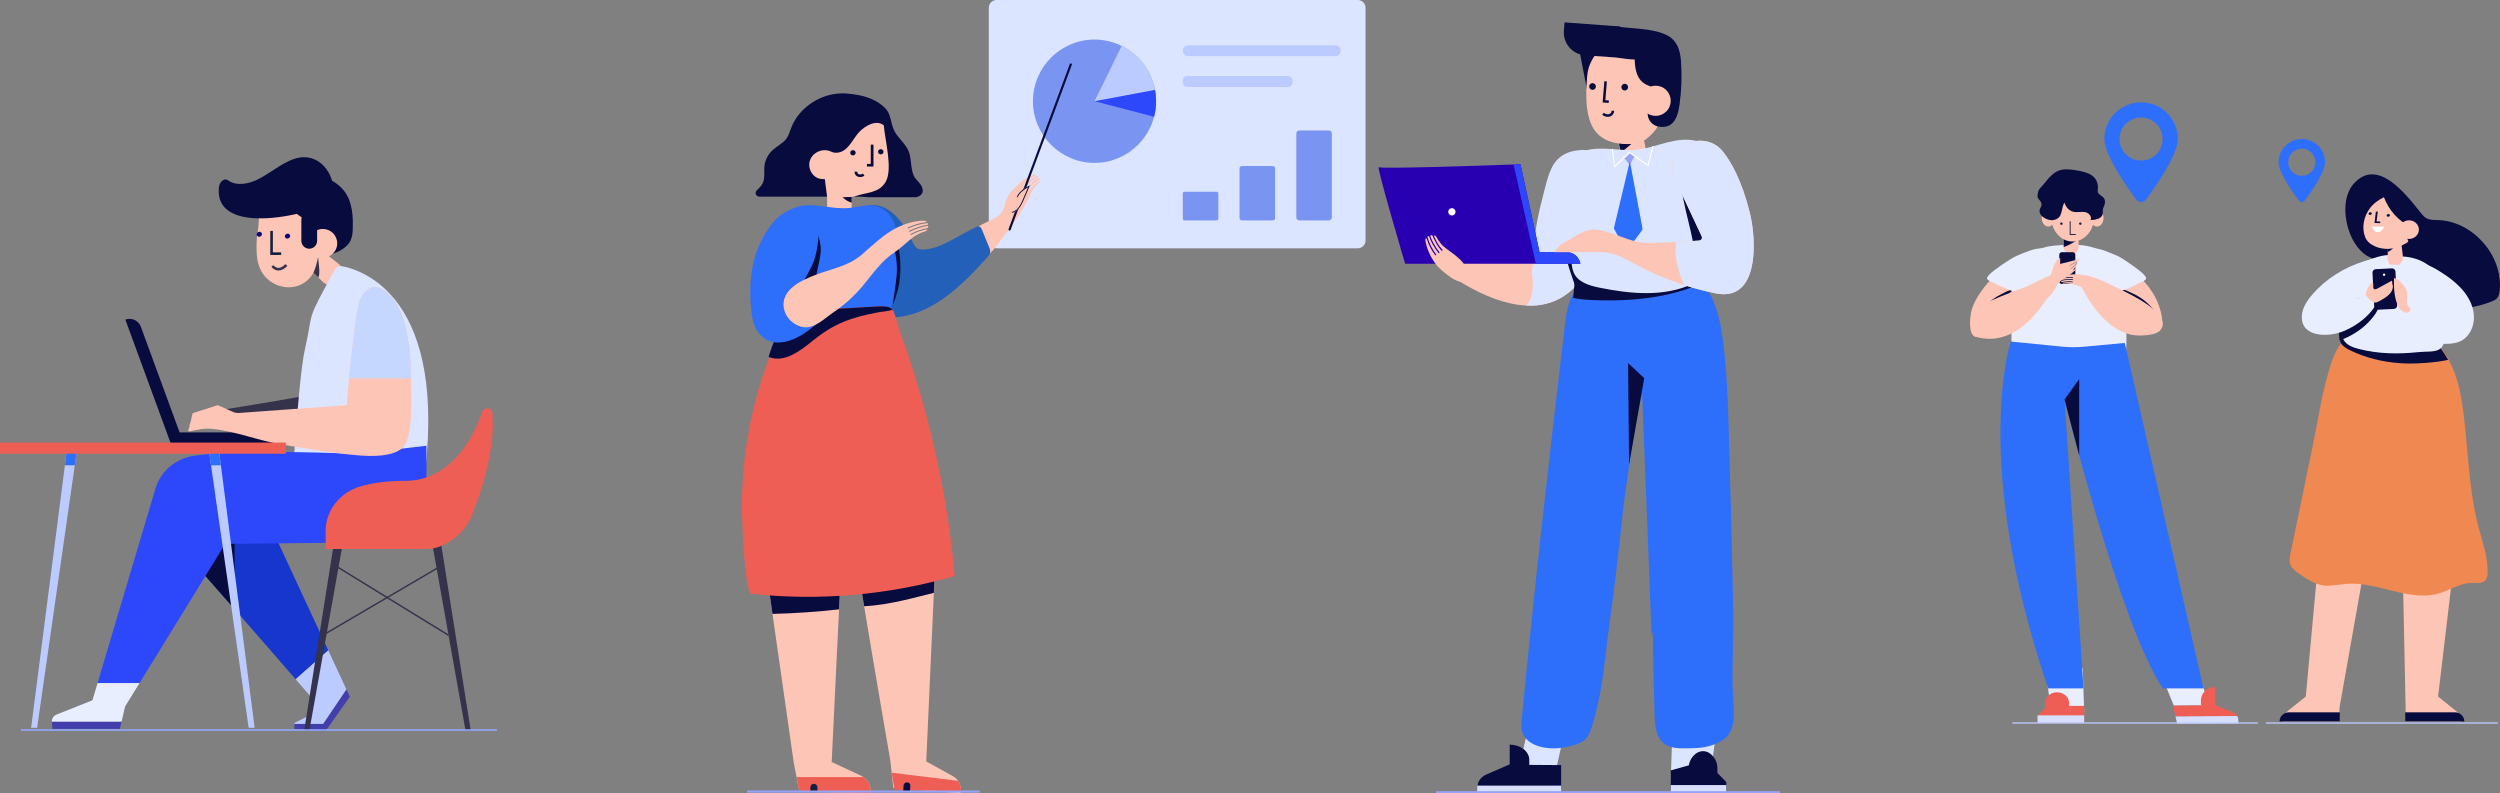
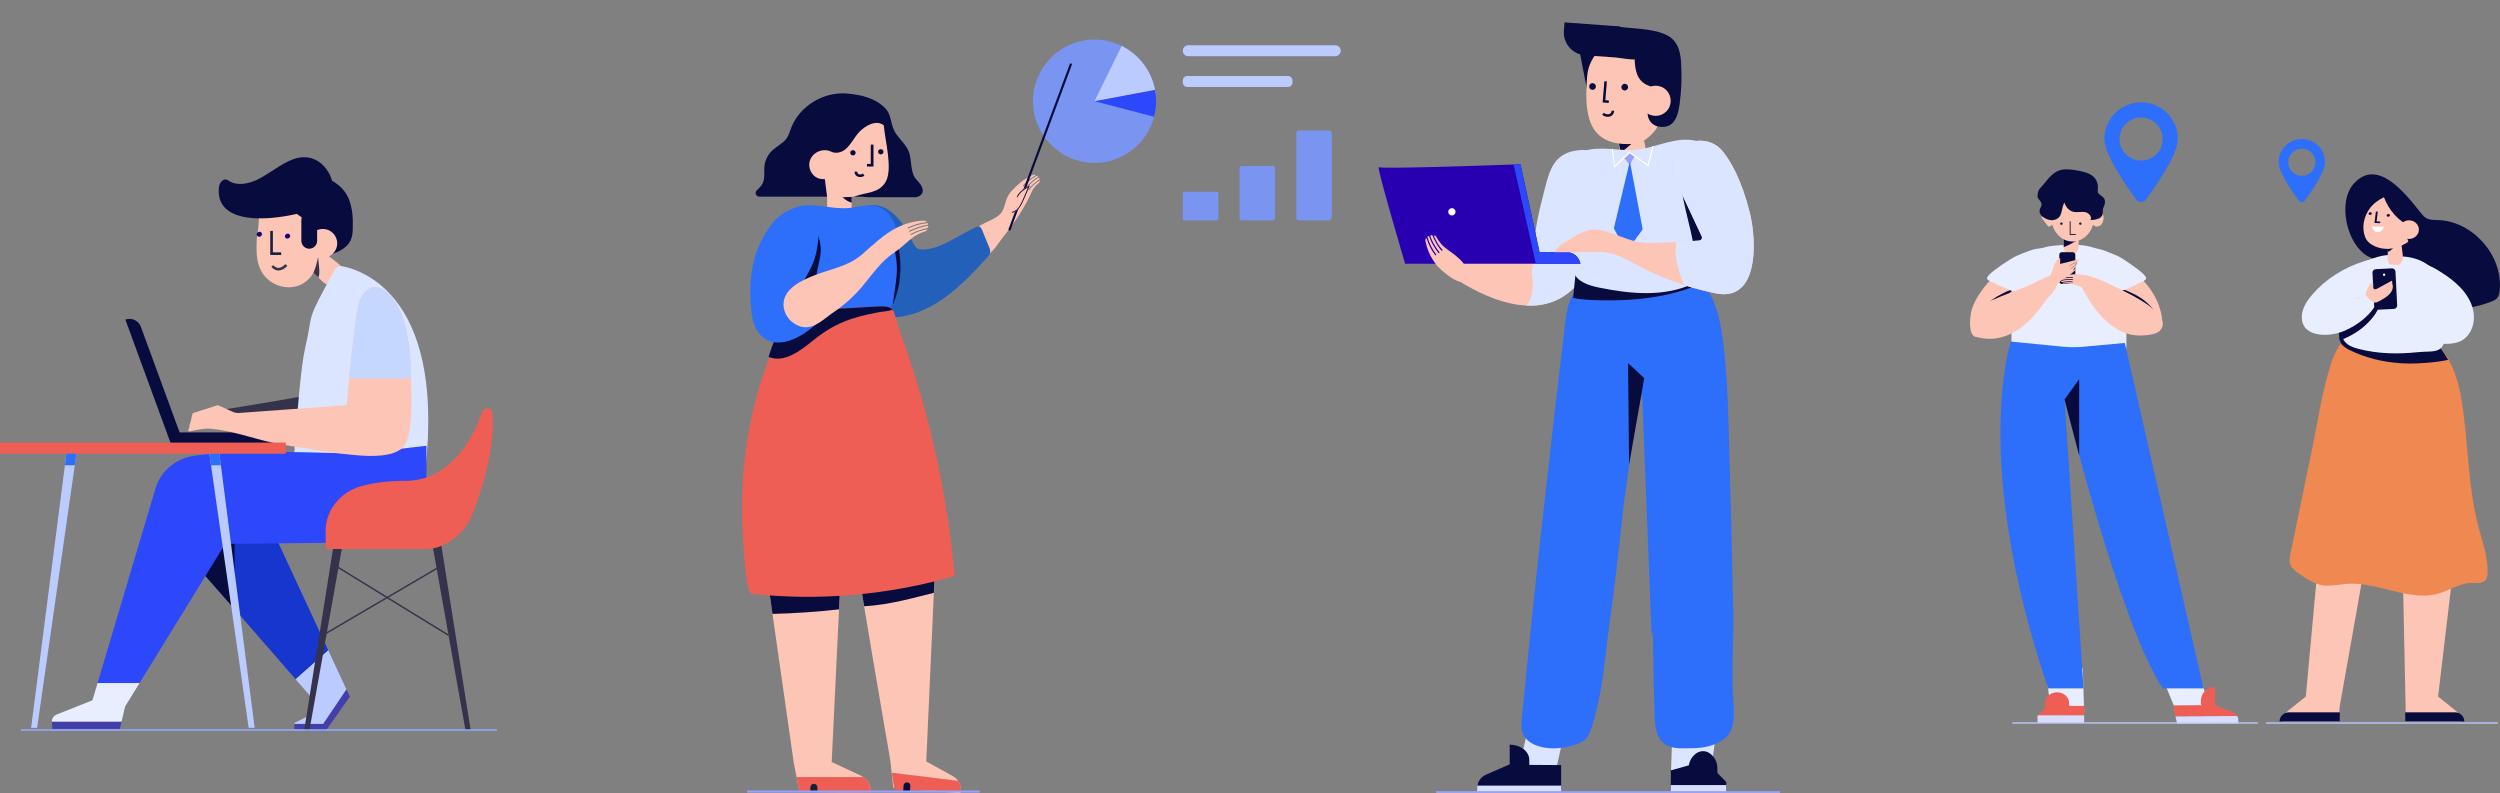
<svg xmlns="http://www.w3.org/2000/svg" width="684" height="217" viewBox="0 0 684 217" fill="none">
  <rect x="0" y="0" width="684" height="217" fill="#808080" stroke="none" />
  <path d="M558.367 76.173C558.353 76.287 558.333 76.408 558.313 76.522C558.003 78.236 557.109 79.808 556.215 81.327C555.677 82.241 555.112 83.168 554.52 84.069C551.884 88.08 549.167 88.53 544.749 90.513C543.539 91.057 541.515 92.596 540.298 92.065C538.583 91.319 538.98 87.18 539.215 85.836C539.672 83.202 541.246 80.722 542.9 78.565C543.539 77.732 544.245 76.946 545.005 76.213C547.338 73.956 550.149 72.188 553.142 70.838C553.458 70.77 553.78 70.703 554.09 70.623C554.897 70.596 555.717 70.79 556.396 71.227C558.01 72.242 558.622 74.325 558.367 76.173Z" fill="#FDC5B6" />
  <path d="M539.753 89.007C540.042 88.242 541.448 87.334 542.039 86.803C542.846 86.085 543.68 85.399 544.521 84.72C546.236 83.329 547.977 81.986 549.618 80.507C549.995 80.165 550.983 79.217 549.914 79.439C549.174 79.593 548.287 80.131 547.594 80.467C545.946 81.26 544.44 82.362 543.156 83.692C541.69 85.198 540.513 87.019 539.753 89.007Z" fill="#080B3D" />
  <path d="M551.723 70.011C554.332 68.976 556.403 67.841 559.355 67.915C559.631 67.921 559.913 67.941 560.148 68.056C561.971 68.929 559.207 72.927 558.44 74.036C557.082 75.998 555.388 77.779 553.895 79.674C553.706 79.916 553.485 80.171 553.162 80.245C552.906 80.306 552.651 80.232 552.409 80.158C549.947 79.419 547.56 78.511 545.361 77.335C544.891 77.08 544.205 76.926 543.855 76.543C543.357 76.005 543.862 75.629 544.285 75.131C545.207 74.05 550.344 70.562 551.723 70.011Z" fill="#E9EEFF" />
  <path d="M572.871 76.173C573.402 80.164 576.106 84.116 579.253 86.783C581.297 88.51 589.373 93.234 591.417 89.619C591.491 89.491 591.545 89.37 591.592 89.243C591.626 88.739 591.626 88.235 591.585 87.731C591.532 87.012 591.417 86.293 591.256 85.587C590.671 83.04 589.494 80.655 587.914 78.565C587.289 77.732 586.603 76.946 585.87 76.213C583.603 73.956 580.867 72.188 577.955 70.838C577.646 70.77 577.336 70.703 577.027 70.623C576.24 70.596 575.447 70.79 574.781 71.227C573.221 72.242 572.622 74.325 572.871 76.173Z" fill="#FDC5B6" />
  <path d="M590.974 87.764C590.691 87.093 589.326 86.286 588.748 85.816C587.961 85.184 587.154 84.573 586.34 83.975C584.673 82.752 582.978 81.555 581.384 80.252C581.015 79.95 580.053 79.109 581.102 79.304C581.822 79.439 582.689 79.916 583.355 80.212C584.955 80.91 586.421 81.885 587.672 83.061C589.091 84.398 590.234 86.004 590.974 87.764Z" fill="#080B3D" />
  <path d="M556.121 91.823C556.638 91.924 557.156 91.991 557.66 92.038C560.612 92.327 563.585 92.502 566.517 92.287C567.102 92.246 567.68 92.193 568.258 92.112C569.516 91.951 571.439 91.642 573.207 91.091C572.871 88.732 571.278 86.636 569.213 85.426C567.081 84.183 564.506 83.827 562.058 84.136C560.935 84.277 559.785 84.573 558.911 85.292C557.56 86.407 556.786 89.868 556.121 91.823Z" fill="#080B3D" />
  <path d="M579.892 75.73C579.629 74.312 579.199 72.948 578.379 71.711C576.879 69.447 574.317 68.049 571.674 67.438C569.032 66.826 566.274 66.913 563.565 67.088C561.588 67.216 559.55 67.397 557.788 68.304C553.78 70.367 552.072 77.51 551.313 81.569C550.418 86.374 550.196 91.333 550.405 96.211C550.425 96.614 550.452 97.038 550.694 97.36C551.003 97.777 551.575 97.884 552.086 97.965C561.09 99.322 570.296 99.342 579.307 98.012C579.932 97.918 580.598 97.804 581.055 97.367C581.606 96.836 581.7 96.003 581.741 95.237C581.976 90.896 581.539 86.515 580.712 82.254C580.308 80.138 580.288 77.88 579.892 75.73Z" fill="#E9EEFF" />
  <path d="M568.709 61.853V67.599C568.709 68.728 567.794 69.642 566.665 69.642C565.542 69.642 564.634 68.741 564.62 67.619V61.853H568.709Z" fill="#FDC5B6" />
  <path d="M568.709 61.853V65.435C567.471 66.302 566.093 67.041 564.627 67.619V61.853H568.709Z" fill="#080B3D" />
  <path d="M567.115 77.692H564.109C563.726 77.692 563.417 77.383 563.417 76.999V69.695C563.417 69.312 563.726 69.003 564.109 69.003H567.115C567.498 69.003 567.808 69.312 567.808 69.695V76.999C567.808 77.383 567.492 77.692 567.115 77.692Z" fill="#080B3D" />
  <path d="M579.333 70.011C576.798 68.976 574.788 67.841 571.91 67.915C571.641 67.921 571.365 67.941 571.136 68.056C569.361 68.929 572.051 72.927 572.797 74.036C574.122 75.998 575.763 77.779 577.215 79.674C577.397 79.916 577.612 80.171 577.928 80.245C578.177 80.306 578.426 80.232 578.661 80.158C581.055 79.419 583.382 78.511 585.513 77.335C585.971 77.08 586.636 76.926 586.979 76.543C587.457 76.005 586.972 75.629 586.562 75.131C585.668 74.05 580.672 70.562 579.333 70.011Z" fill="#E9EEFF" />
  <path d="M580.201 79.069C580.248 79.083 580.296 79.103 580.343 79.124C580.323 79.124 580.309 79.117 580.296 79.11C580.262 79.096 580.235 79.09 580.201 79.069Z" fill="#FDC5B6" />
  <path d="M563.807 76.462C563.807 76.496 563.813 76.529 563.813 76.563C563.82 76.617 563.874 76.657 563.928 76.644C564.849 76.408 565.898 76.328 567.102 76.408C567.155 76.415 567.202 76.462 567.196 76.516C567.196 76.576 567.142 76.617 567.088 76.61C565.911 76.529 564.883 76.61 563.981 76.838C563.928 76.852 563.901 76.912 563.921 76.966C563.948 77.026 563.975 77.087 564.002 77.141C564.022 77.174 564.062 77.195 564.096 77.188C565.017 77.006 566.133 76.879 567.061 77.047C567.115 77.06 567.155 77.114 567.142 77.168C567.135 77.221 567.081 77.262 567.028 77.255C566.201 77.107 565.219 77.201 564.365 77.349C564.277 77.362 564.257 77.477 564.331 77.524C564.6 77.678 565.024 77.544 565.32 77.557C566.812 77.604 568.178 77.994 569.502 78.545C569.926 79.318 570.356 80.017 570.518 80.306C572.165 83.316 574.236 86.145 576.919 88.396C578.964 90.11 581.405 91.454 584.094 91.722C585.836 91.897 589.918 91.823 591.081 90.331C594.571 85.856 582.602 80.433 579.898 79.042C577.962 78.048 575.864 77.047 574.001 76.321C573.792 76.24 573.591 76.166 573.389 76.093C572.024 75.588 570.82 75.259 569.926 75.226C569.502 75.152 569.085 75.098 568.668 75.064C568.352 75.037 568.03 75.031 567.7 75.031C566.604 75.051 565.474 75.239 564.472 75.629C564.331 75.683 564.002 75.824 563.907 75.965C563.901 75.972 563.901 75.972 563.901 75.978C563.854 76.052 563.921 76.139 564.008 76.119C565.01 75.83 566.053 75.716 567.095 75.783C567.149 75.79 567.196 75.837 567.189 75.898C567.182 75.951 567.135 75.998 567.081 75.992C565.999 75.918 564.903 76.052 563.874 76.381C563.827 76.381 563.8 76.422 563.807 76.462Z" fill="#FDC5B6" />
  <path d="M572.925 59.428C572.925 63.103 570.302 66.087 567.075 66.087C563.84 66.087 561.224 63.103 561.224 59.428C561.224 55.752 563.847 52.769 567.075 52.769C570.309 52.769 572.925 55.752 572.925 59.428Z" fill="#FDC5B6" />
  <path d="M571.937 59.616C571.937 60.926 572.743 61.988 573.739 61.988C574.734 61.988 575.541 60.926 575.541 59.616C575.541 58.306 574.734 57.244 573.739 57.244C572.743 57.244 571.937 58.306 571.937 59.616Z" fill="#FDC5B6" />
-   <path d="M560.411 61.988C561.406 61.988 562.213 60.926 562.213 59.616C562.213 58.306 561.406 57.244 560.411 57.244C559.415 57.244 558.609 58.306 558.609 59.616C558.609 60.926 559.415 61.988 560.411 61.988Z" fill="#FDC5B6" />
+   <path d="M560.411 61.988C561.406 61.988 562.213 60.926 562.213 59.616C562.213 58.306 561.406 57.244 560.411 57.244C559.415 57.244 558.609 58.306 558.609 59.616Z" fill="#FDC5B6" />
  <path d="M558.286 56.854C559.261 55.067 557.351 54.798 557.465 53.548C557.647 51.586 558.044 51.801 559.436 50.047C562.213 46.553 563.686 45.921 567.653 46.533C570.834 47.023 574.445 47.789 573.94 52.144C573.739 53.898 577.161 53.313 575.447 56.908C575.211 57.398 575.406 57.99 575.305 58.527C575.057 59.865 573.315 60.187 571.95 60.214C572.495 59.334 571.493 58.212 570.471 58.03C569.448 57.849 568.386 58.164 567.364 57.963C566.073 57.708 565.165 56.612 564.815 55.396C563.773 57.271 564.533 59.643 561.877 60.201C560.196 60.557 557.149 58.89 558.266 56.868C558.279 56.868 558.286 56.861 558.286 56.854Z" fill="#080B3D" />
  <path d="M563.887 61.504C563.706 61.444 563.612 61.249 563.672 61.081C563.733 60.906 563.934 60.819 564.109 60.879C564.291 60.94 564.385 61.135 564.324 61.303C564.264 61.477 564.069 61.565 563.887 61.504Z" fill="#171F3D" />
  <path d="M569.065 61.504C568.884 61.444 568.789 61.249 568.85 61.081C568.911 60.906 569.112 60.819 569.287 60.879C569.469 60.94 569.563 61.135 569.502 61.303C569.442 61.477 569.24 61.565 569.065 61.504Z" fill="#171F3D" />
  <path d="M567.949 64.279H566.268V60.53H566.523V64.017H567.949V64.279Z" fill="#171F3D" />
  <path d="M568.897 70.891V71.201L568.231 71.597V71.637L568.211 72.02L568.204 72.128L568.184 72.558C567.868 73.028 567.297 73.855 567.041 74.036C567.129 73.983 567.626 73.687 568.151 73.29L568.137 73.6C568.137 73.6 565.696 75.998 564.096 76.529L559.691 80.702H559.436L560.357 77.282L560.875 75.797L561.278 74.634L562.058 72.397L562.717 71.234C562.892 70.925 563.188 70.71 563.538 70.643L563.659 70.616V72.215L568.897 70.891Z" fill="#FDC5B6" />
  <path d="M568.212 71.57L566.258 72.636L566.29 72.695L568.244 71.629L568.212 71.57Z" fill="#080B3D" />
  <path d="M566.604 73.539L566.57 73.485C566.584 73.478 567.814 72.638 568.339 71.852L568.393 71.886C567.861 72.686 566.617 73.532 566.604 73.539Z" fill="#080B3D" />
  <path d="M564.096 76.529L559.691 80.702L558.333 81.986L552.731 79.19L560.202 75.642L563.195 74.52L564.096 76.529Z" fill="#FDC5B6" />
  <path d="M563.127 75.83L561.998 76.348C560.391 76.153 557.156 77.51 556.006 77.9C552.274 79.156 548.582 80.574 544.971 82.147C544.077 82.537 543.176 82.94 542.423 83.531C540.392 85.11 539.888 87.57 539.538 89.774C539.356 90.916 539.686 91.615 540.318 92.004L540.311 92.065C540.419 92.099 540.526 92.132 540.634 92.159C540.869 92.253 541.138 92.32 541.428 92.361C549.947 94.289 556.228 87.516 559.785 82.059C560.014 81.817 560.249 81.576 560.478 81.327C561.352 80.379 562.247 79.291 562.697 78.222C563.013 77.463 563 76.979 562.764 76.684C563 76.146 563.127 75.83 563.127 75.83Z" fill="#FDC5B6" />
  <path d="M600.099 180.375L589.783 180.872L595.136 193.975C595.156 193.982 595.17 193.982 595.19 193.988L594.82 193.054L602.748 193.001C602.822 192.907 602.896 192.819 602.97 192.725L602.997 190.897C603.004 190.481 603.858 192.503 604.328 192.389L600.099 180.375Z" fill="#E9EEFF" />
  <path d="M612.404 197.059C612.404 196.999 612.404 196.938 612.398 196.878C612.398 196.858 612.391 196.844 612.391 196.824C612.384 196.784 612.384 196.737 612.378 196.696C612.378 196.676 612.371 196.656 612.364 196.636C612.357 196.589 612.344 196.549 612.337 196.502C612.33 196.488 612.33 196.475 612.324 196.454C612.31 196.401 612.29 196.34 612.27 196.286C612.263 196.266 612.257 196.246 612.25 196.233C612.236 196.199 612.223 196.159 612.203 196.125C612.189 196.098 612.183 196.078 612.169 196.051C612.156 196.024 612.142 195.991 612.122 195.964C612.109 195.937 612.095 195.91 612.082 195.89L612.075 195.883L595.196 195.957L595.66 198L612.391 197.926L612.404 197.059Z" fill="#D7DEFF" />
  <path d="M602.224 193.007H602.432V192.88H605.949L610.407 194.66C610.495 194.687 610.575 194.714 610.656 194.748C610.683 194.761 610.71 194.768 610.737 194.781C610.791 194.801 610.838 194.828 610.891 194.848C610.918 194.862 610.952 194.875 610.979 194.896C611.026 194.922 611.073 194.949 611.12 194.976C611.147 194.99 611.174 195.01 611.201 195.023C611.255 195.057 611.308 195.09 611.362 195.131C611.376 195.144 611.389 195.151 611.403 195.158C611.47 195.205 611.53 195.258 611.591 195.312C611.604 195.319 611.611 195.332 611.618 195.339C611.665 195.386 611.712 195.433 611.759 195.48C611.772 195.494 611.786 195.507 611.799 195.527C611.84 195.574 611.88 195.621 611.914 195.668C611.927 195.682 611.934 195.695 611.947 195.715C611.988 195.769 612.028 195.823 612.062 195.883C612.068 195.89 612.068 195.897 612.075 195.903L595.196 195.977L594.537 193.075H594.699L602.224 193.007Z" fill="#EE5E54" />
  <path d="M606.036 187.934C606.016 187.954 605.936 187.968 605.821 187.974C605.566 187.988 605.317 188.021 605.075 188.082C604.416 188.236 603.831 188.559 603.36 188.989C602.627 189.654 602.177 190.595 602.177 191.616V192.893H603.844L603.4 194.136H606.05V187.934H606.036Z" fill="#EE5E54" />
  <path d="M558.245 172.768L561.265 195.164L570.235 194.889L569.832 182.908L558.245 172.768Z" fill="#E9EEFF" />
  <path d="M570.235 193.122V197.778H557.472V195.803L557.546 195.729L559.503 193.726L559.53 192.349C559.563 190.716 560.996 189.412 562.758 189.412H562.885C564.667 189.412 566.113 190.75 566.113 192.403V193.128H570.235V193.122Z" fill="#EE5E54" />
  <path d="M570.235 195.722V197.771H557.472V195.796L557.546 195.722H570.235Z" fill="#D7DEFF" />
  <path d="M570.047 188.344L564.862 109.308C564.862 109.308 580.093 171.162 591.76 188.344H602.869L581.344 93.826L570.195 94.854C568.171 95.042 566.133 95.035 564.109 94.834L550.156 93.449C550.156 93.449 539.202 125.999 560.384 188.344H570.047Z" fill="#2D6EFA" />
  <path d="M564.862 109.301L568.863 103.73V124.581L564.862 109.301Z" fill="#080B3D" />
  <path d="M617.744 197.63H550.58V197.993H617.744V197.63Z" fill="#BEC9FF" />
  <path d="M662.092 57.943C658.158 53.031 650.478 43.012 644.003 50.242C639.39 55.396 642.154 67.028 647.876 70.132C649.624 71.079 651.628 71.584 653.209 72.786C655.192 74.298 656.255 76.697 657.801 78.653C663.194 85.446 673.712 85.708 681.761 82.463C682.238 82.268 682.722 82.059 683.085 81.697C683.677 81.105 683.839 80.225 683.919 79.398C684.834 69.877 676.536 60.476 666.967 60.2C665.911 60.167 664.795 60.221 663.874 59.71C663.228 59.354 662.751 58.769 662.287 58.198C662.226 58.111 662.159 58.03 662.092 57.943Z" fill="#080B3D" />
  <path d="M624.616 197.382H640.062C640.069 196.864 640.082 196.273 640.082 195.682C640.082 195.003 640.082 194.318 640.069 193.72L648.36 146.911L634.777 148.053L630.87 190.561C630.863 190.602 627.985 192.893 626.136 194.365C625.685 194.728 625.322 195.171 625.067 195.682C624.791 196.206 624.643 196.784 624.616 197.382Z" fill="#FDC5B6" />
  <path d="M623.668 197.382H640.163C640.17 196.623 640.183 195.769 640.183 194.902H626.21C624.858 194.902 623.715 195.977 623.668 197.355V197.382Z" fill="#080B3D" />
  <path d="M673.308 197.382H658.185C658.178 196.864 658.165 196.273 658.165 195.682C658.165 195.003 658.165 194.318 658.178 193.72L657.21 147.347L672.064 148.49L667.061 190.561C667.068 190.602 669.946 192.893 671.795 194.365C672.246 194.728 672.609 195.171 672.864 195.682C673.127 196.206 673.281 196.784 673.308 197.382Z" fill="#FDC5B6" />
  <path d="M674.25 197.382H658.07C658.064 196.623 658.05 195.769 658.05 194.902H671.708C673.059 194.902 674.202 195.977 674.25 197.355V197.382Z" fill="#080B3D" />
  <path d="M680.611 156.661C680.584 157.42 680.483 158.233 679.972 158.791C679.111 159.725 677.625 159.476 676.354 159.476C673.16 159.476 670.343 161.465 667.276 162.352C659.072 164.731 650.559 159.093 642.039 159.738C639.908 159.9 637.776 160.457 635.658 160.168C633.149 159.819 630.964 158.321 628.886 156.862C627.992 156.231 627.044 155.545 626.647 154.524C626.264 153.523 626.472 152.407 626.687 151.359C628.711 141.642 630.715 131.919 632.726 122.196C634.138 115.369 635.113 108.568 637.05 101.889C637.635 99.866 638.233 97.824 639.228 95.969C642.073 90.66 647.284 88.268 653.175 88.383C655.085 88.416 657.008 88.624 658.844 89.115C659.691 89.344 660.511 89.626 661.312 89.982C665.535 91.87 668.709 95.64 670.665 99.833C670.706 99.92 670.746 100.008 670.786 100.095C672.736 104.395 673.543 109.113 674.108 113.803C675.346 124.05 675.52 134.486 678.177 144.458C679.246 148.483 680.739 152.501 680.611 156.661Z" fill="#F08852" />
  <path d="M669.805 98.462C666.032 99.275 661.413 99.463 659.436 99.463C658.548 99.463 657.66 99.436 656.779 99.376C651.897 99.06 647.116 97.864 642.927 95.808C637.863 93.321 640.789 90.889 645.348 89.411C648.286 88.463 651.467 88.261 654.58 88.308C655.461 88.322 656.336 88.356 657.21 88.403C658.084 88.584 658.938 88.826 659.772 89.142C664.176 90.802 667.599 94.383 669.805 98.462Z" fill="#080B3D" />
  <path d="M669.119 88.013C669.099 89.122 669.065 90.224 669.031 91.333C668.951 93.967 668.271 95.156 667.162 95.707C665.81 96.379 663.813 96.11 661.453 96.359C656.046 96.923 650.754 96.836 645.449 95.492C643.875 95.096 642.207 94.518 641.313 93.167C640.526 91.978 640.519 90.452 640.54 89.028C640.573 86.662 640.607 84.297 640.647 81.932C640.688 79.486 640.775 76.872 642.201 74.883C643.384 73.23 645.307 72.296 647.19 71.516C650.263 70.246 653.088 69.205 656.416 70.105C661.164 70.253 665.245 71.913 667.364 76.254C668.695 78.982 669.038 82.053 669.112 85.07C669.112 85.15 669.119 85.231 669.119 85.319C669.139 86.226 669.132 87.119 669.119 88.013Z" fill="#E9EEFF" />
  <path d="M653.431 65.764L653.209 71.254C653.182 71.872 653.693 72.383 654.352 72.403L656.107 72.457C656.759 72.477 657.311 72 657.337 71.389L657.411 69.917L657.048 66.873L657.042 66.812L656.947 65.2L656.941 65.119L655.67 65.354H655.663L655.515 65.381L653.431 65.764Z" fill="#FDC5B6" />
  <path d="M653.397 66.483L653.296 68.95C654.217 68.56 654.95 67.827 655.293 66.927C655.394 66.671 655.461 66.389 655.495 66.1L653.397 66.483Z" fill="#080B3D" />
  <path d="M659.933 62.297C659.933 62.284 659.94 62.264 659.94 62.25C656.114 60.503 653.572 57.459 652.247 53.958C651.474 54.334 650.734 54.791 650.041 55.315C649.967 55.376 649.893 55.436 649.813 55.497C649.335 55.893 648.905 56.33 648.535 56.807C646.733 59.092 646.087 62.216 647.096 64.85C647.97 67.155 651.164 68.231 653.552 68.083C655.307 67.975 657.042 67.323 658.602 66.389C658.729 66.228 658.844 66.06 658.978 65.906C659.126 65.724 659.281 65.543 659.442 65.361C659.698 64.427 659.765 62.989 660.189 62.573C660.202 62.566 660.074 62.411 659.933 62.297Z" fill="#FDC5B6" />
  <path d="M658.608 64.904C658.548 65.536 658.945 66.141 659.597 66.349L659.503 64.736L658.608 64.904Z" fill="#080B3D" />
  <path d="M661.708 63.513C661.298 64.871 659.792 65.664 658.353 65.287C656.907 64.911 656.073 63.507 656.483 62.149C656.894 60.792 658.4 59.999 659.839 60.375C661.285 60.758 662.119 62.163 661.708 63.513Z" fill="#FDC5B6" />
  <path d="M647.52 88.658C645.516 90.587 642.94 92.132 640.089 93.167C639.887 91.138 639.766 89.095 639.719 87.052C639.908 86.568 640.103 86.091 640.304 85.614C640.372 85.453 640.446 85.291 640.513 85.13C640.741 84.573 640.977 83.995 641.219 83.403C642.47 82.819 643.727 82.254 644.998 81.717C647.002 80.856 650.075 80.01 650.875 82.449C651.521 84.364 648.959 87.267 647.52 88.658Z" fill="#080B3D" />
  <path d="M671.983 77.517C670.343 76.045 668.433 74.782 666.476 73.613C664.634 72.517 658.252 69.682 656.847 71.899C656.604 72.282 656.51 72.813 656.611 73.525C656.921 75.676 658.339 77.685 660.484 79.015C661.439 79.607 662.549 80.091 663.201 80.89C663.853 81.69 663.8 82.966 662.704 83.43C662.273 83.612 661.769 83.632 661.285 83.618C658.783 83.571 655.784 80.883 656.188 85.157C656.746 90.983 664.391 94.544 670.376 94.034C671.479 93.94 672.595 93.698 673.537 93.167C674.283 92.744 674.895 92.159 675.379 91.5C677.235 89.021 677.235 85.715 676.052 82.96C675.144 80.836 673.705 79.062 671.983 77.517Z" fill="#E9EEFF" />
  <path d="M631.811 81.623C630.803 82.967 630.016 84.438 629.828 86.024C629.081 92.213 636.808 92.515 641.454 90.506C644.897 89.014 647.782 86.743 649.611 84.069C650.364 82.967 650.842 81.421 649.591 80.669C647.459 79.392 646.309 81.535 644.467 81.73C642.234 81.972 643.055 80.03 644.238 78.935C646.027 77.289 648.454 76.348 650.149 74.675C651.124 73.801 654.332 72.975 653.41 71.268C652.556 69.682 648.347 71.019 647.009 71.422C641.407 73.109 636.37 76.301 632.739 80.48C632.423 80.843 632.107 81.226 631.811 81.623Z" fill="#E9EEFF" />
  <path d="M650.559 84.74L654.977 84.519C655.495 84.492 655.892 84.055 655.865 83.538L655.401 74.312C655.374 73.794 654.937 73.398 654.419 73.425L650.001 73.646C649.483 73.673 649.086 74.11 649.113 74.627L649.577 83.853C649.604 84.371 650.041 84.767 650.559 84.74Z" fill="#080B3D" />
  <path d="M651.965 75.172C651.971 75.353 652.126 75.488 652.308 75.481C652.489 75.474 652.624 75.32 652.617 75.138C652.61 74.957 652.455 74.822 652.274 74.829C652.092 74.843 651.958 74.99 651.965 75.172Z" fill="white" />
  <path d="M647.345 80.111C647.614 79.049 648.172 78.028 648.979 77.141C649.806 77.47 648.757 78.874 649.631 79.123C649.934 79.21 650.257 79.056 650.526 78.908C651.823 78.202 653.121 77.497 654.419 76.798C654.722 77.497 654.432 78.343 653.726 78.841C653.995 78.444 654.264 78.048 654.533 77.658C654.937 78.599 654.5 79.687 653.733 80.494C652.96 81.3 651.897 81.885 650.848 82.456C650.512 82.637 650.136 82.825 649.739 82.785C649.497 82.758 649.295 82.644 649.107 82.53C648.313 82.039 647.668 81.401 647.224 80.682L647.345 80.111Z" fill="#FDC5B6" />
-   <path d="M655.878 76.462C655.596 76.287 655.3 76.146 655.011 76.032C654.903 78.626 655.024 82.348 656.625 84.552C657.25 85.413 659.16 86.185 659.496 84.788C659.644 84.183 658.783 83.84 658.662 83.37C658.46 82.577 658.555 81.979 658.655 81.166C658.884 79.284 657.465 77.43 655.878 76.462Z" fill="#FDC5B6" />
  <path d="M683.415 197.637H619.949V198H683.415V197.637Z" fill="#BEC9FF" />
  <path d="M651.205 61.061L649.658 61L650.041 57.889L650.566 57.916L650.236 60.577L651.259 60.617L651.205 61.061Z" fill="#080B3D" />
  <path d="M648.434 58.809C648.192 58.803 648.017 58.628 648.044 58.42C648.071 58.218 648.286 58.057 648.528 58.07C648.77 58.077 648.945 58.252 648.918 58.46C648.891 58.655 648.676 58.816 648.434 58.809Z" fill="#080B3D" />
  <path d="M653.39 59.3C653.148 59.293 652.973 59.119 653 58.91C653.027 58.709 653.242 58.547 653.484 58.561C653.726 58.568 653.901 58.742 653.874 58.951C653.847 59.152 653.632 59.307 653.39 59.3Z" fill="#080B3D" />
  <path d="M648.891 61.995L652.341 62.062L651.857 62.781C651.144 63.843 649.86 63.782 649.248 62.653L648.891 61.995Z" fill="white" />
  <path d="M585.802 28C580.255 28 575.756 32.495 575.756 38.039C575.756 42.326 581.761 50.941 584.484 54.63C585.137 55.517 586.468 55.517 587.12 54.63C589.844 50.941 595.849 42.326 595.849 38.039C595.849 32.495 591.35 28 585.802 28ZM585.802 43.932C582.548 43.932 579.905 41.291 579.905 38.039C579.905 34.787 582.548 32.146 585.802 32.146C589.057 32.146 591.7 34.787 591.7 38.039C591.7 41.298 589.057 43.932 585.802 43.932Z" fill="#2D6EFA" />
  <path d="M629.774 38.039C626.264 38.039 623.419 40.882 623.419 44.389C623.419 47.097 627.212 52.54 628.94 54.879C629.357 55.436 630.191 55.436 630.608 54.879C632.329 52.547 636.128 47.104 636.128 44.389C636.128 40.882 633.284 38.039 629.774 38.039ZM629.774 48.112C627.716 48.112 626.048 46.445 626.048 44.389C626.048 42.333 627.716 40.666 629.774 40.666C631.831 40.666 633.499 42.333 633.499 44.389C633.506 46.445 631.831 48.112 629.774 48.112Z" fill="#2D6EFA" />
  <g clip-path="url(#clip0)">
    <path d="M262.921 216.394C262.921 216.455 262.912 216.508 262.912 216.57V216.578C262.912 216.596 262.912 216.614 262.903 216.631C262.903 216.64 262.903 216.657 262.894 216.666C262.894 216.684 262.885 216.693 262.877 216.71C262.868 216.737 262.85 216.763 262.833 216.789C262.789 216.851 262.736 216.903 262.675 216.939C262.657 216.947 262.631 216.965 262.605 216.974H262.596C262.57 216.982 262.543 216.991 262.517 217C262.473 217.009 262.429 217.009 262.386 217.009L249.659 215.999L247.362 215.814L244.406 215.577L243.897 210.886L243.599 208.111C243.599 208.111 239.021 181.636 236.425 165.868C236.109 163.953 235.828 162.188 235.583 160.659C235.469 159.957 235.363 159.298 235.276 158.701C234.89 156.241 234.671 154.686 234.697 154.458L244.116 131.47C244.116 131.47 245.914 131.497 247.923 131.532C250.151 131.576 252.633 131.628 253.203 131.663C254.29 131.725 256.404 142.195 256.404 142.195L255.773 156.083L255.501 162.205L253.422 208.33L258.386 211.071L260.64 212.318C260.93 212.476 261.193 212.661 261.43 212.872C261.491 212.924 261.552 212.977 261.605 213.038C261.719 213.144 261.824 213.258 261.921 213.381C262.605 214.224 262.973 215.287 262.921 216.394Z" fill="#FDC5B6" />
    <path d="M243.959 211.422L244.765 216.122L262.991 216.543C263.254 216.561 262.894 216.824 262.912 216.57C262.912 216.57 262.912 216.57 262.912 216.561C263 215.507 262.719 214.479 262.122 213.644L243.959 211.422Z" fill="#EE5E54" />
    <path d="M247.125 216.552L247.212 214.927C247.239 214.435 247.677 214.04 248.186 214.049C248.44 214.058 248.668 214.163 248.826 214.33C248.984 214.497 249.081 214.725 249.063 214.971L248.975 216.631L247.125 216.552Z" fill="#080B3D" />
    <path d="M238.293 216.499C238.293 216.57 238.293 216.64 238.284 216.719C238.284 216.745 238.284 216.763 238.284 216.789C238.284 216.816 238.284 216.851 238.284 216.877C238.284 216.912 238.284 216.947 238.275 216.983L223.655 216.71L221.734 216.675L218.734 216.614L217.971 212.766L217.936 212.608L217.2 208.866C217.2 208.866 214.086 187.231 211.35 167.959C211.086 166.097 210.823 164.252 210.569 162.451C208.762 149.688 207.298 139.139 207.298 138.568L210.692 128.888C210.692 128.888 219.12 128.519 220.269 128.519C221.418 128.519 230.996 136.995 230.996 136.995L229.82 161.432L229.566 166.712L227.549 208.497L233.022 211.045L235.513 212.204C235.767 212.318 235.995 212.459 236.214 212.608C236.284 212.661 236.355 212.713 236.425 212.766C236.635 212.924 236.828 213.1 237.004 213.293C237.047 213.337 237.091 213.381 237.126 213.434C237.223 213.539 237.31 213.653 237.389 213.768C237.433 213.829 237.477 213.891 237.512 213.952C237.521 213.961 237.521 213.97 237.53 213.978C237.574 214.049 237.617 214.119 237.653 214.189C237.696 214.259 237.731 214.339 237.775 214.418C237.775 214.426 237.784 214.435 237.793 214.453C237.819 214.514 237.846 214.567 237.872 214.628C237.889 214.664 237.907 214.707 237.924 214.743C237.942 214.778 237.96 214.822 237.968 214.857C237.986 214.901 238.003 214.953 238.021 214.997C238.03 215.032 238.047 215.068 238.056 215.112C238.065 215.147 238.082 215.182 238.091 215.217C238.109 215.278 238.126 215.34 238.144 215.41C238.144 215.428 238.152 215.445 238.152 215.472C238.17 215.533 238.179 215.603 238.196 215.665C238.196 215.691 238.205 215.709 238.205 215.735C238.214 215.797 238.223 215.849 238.231 215.911C238.24 215.937 238.24 215.972 238.24 215.999C238.249 216.078 238.258 216.157 238.258 216.236V216.253C238.258 216.271 238.258 216.289 238.258 216.306C238.284 216.35 238.293 216.42 238.293 216.499Z" fill="#FDC5B6" />
    <path d="M238.293 216.499C238.293 216.658 238.284 216.824 238.266 216.983L218.726 216.614L217.963 212.766L217.928 212.608H236.205C236.276 212.661 236.346 212.714 236.416 212.766C237.591 213.662 238.293 215.033 238.293 216.499Z" fill="#EE5E54" />
    <path d="M223.646 216.701V215.41C223.646 214.883 223.216 214.444 222.681 214.444C222.146 214.444 221.716 214.874 221.716 215.41V216.666L223.646 216.701Z" fill="#171F3D" />
    <path d="M268.06 216.28H204.403V216.868H268.06V216.28Z" fill="#97A2F8" />
    <path d="M230.987 137.004L229.812 161.441L229.557 166.72C223.514 167.397 217.436 167.81 211.35 167.968C211.086 166.106 210.823 164.261 210.569 162.46C208.762 149.697 207.298 139.147 207.298 138.576L210.692 128.897C210.692 128.897 219.12 128.528 220.269 128.528C221.409 128.528 230.987 137.004 230.987 137.004Z" fill="#080B3D" />
    <path d="M256.395 142.196L255.764 156.083L255.492 162.205C250.984 163.277 243.432 165.543 236.425 165.86C236.109 163.945 235.828 162.179 235.583 160.651C235.469 159.948 235.363 159.289 235.276 158.692C236.495 157.585 237.574 156.891 237.591 156.733L247.923 131.532C250.151 131.576 252.633 131.628 253.203 131.663C254.282 131.725 256.395 142.196 256.395 142.196Z" fill="#080B3D" />
-     <path d="M371.492 67.936H272.656C271.489 67.936 270.533 66.978 270.533 65.81V2.126C270.533 0.957 271.489 0 272.656 0H371.492C372.658 0 373.614 0.957 373.614 2.126V65.819C373.614 66.987 372.658 67.936 371.492 67.936Z" fill="#DCE5FF" />
    <path d="M316.307 27.696C316.307 29.163 316.114 30.586 315.763 31.947C314.991 34.89 313.448 37.525 311.36 39.616C308.308 42.673 304.098 44.57 299.459 44.57C290.197 44.57 282.611 36.98 282.611 27.696C282.611 23.058 284.505 18.842 287.557 15.776C290.609 12.719 294.819 10.822 299.45 10.822C302.108 10.822 304.633 11.454 306.879 12.561C308.545 13.387 310.054 14.476 311.352 15.776C313.702 18.13 315.369 21.178 316.009 24.578C316.062 24.876 316.114 25.175 316.149 25.474C316.184 25.711 316.211 25.948 316.228 26.194C316.281 26.695 316.307 27.195 316.307 27.696Z" fill="#7994F1" />
    <path d="M316.158 25.482L299.459 27.696L306.887 12.561C308.554 13.387 310.062 14.476 311.36 15.776C313.921 18.341 315.667 21.723 316.158 25.482Z" fill="#BCCBFF" />
    <path d="M316.307 27.696C316.307 29.163 316.114 30.586 315.763 31.947L299.459 27.696L316.018 24.586C316.07 24.885 316.123 25.184 316.158 25.482C316.193 25.72 316.219 25.957 316.237 26.203C316.281 26.695 316.307 27.195 316.307 27.696Z" fill="#2D47FA" />
    <path d="M365.326 15.381H325.104C324.28 15.381 323.604 14.704 323.604 13.879C323.604 13.053 324.28 12.377 325.104 12.377H365.326C366.15 12.377 366.826 13.053 366.826 13.879C366.834 14.704 366.159 15.381 365.326 15.381Z" fill="#BCCBFF" />
    <path d="M352.372 23.796H324.858C324.174 23.796 323.604 23.234 323.604 22.54V22.048C323.604 21.363 324.165 20.792 324.858 20.792H352.372C353.056 20.792 353.626 21.354 353.626 22.048V22.549C353.626 23.234 353.065 23.796 352.372 23.796Z" fill="#BCCBFF" />
    <path d="M363.58 60.302H355.476C355.029 60.302 354.67 59.933 354.67 59.494V36.498C354.67 36.05 355.038 35.69 355.476 35.69H363.58C364.028 35.69 364.387 36.058 364.387 36.498V59.494C364.387 59.933 364.028 60.302 363.58 60.302Z" fill="#7994F1" />
    <path d="M348.232 60.302H339.768C339.426 60.302 339.137 60.021 339.137 59.67V46.055C339.137 45.703 339.418 45.422 339.768 45.422H348.232C348.583 45.422 348.863 45.703 348.863 46.055V59.67C348.863 60.012 348.574 60.302 348.232 60.302Z" fill="#7994F1" />
    <path d="M332.875 60.302H324.069C323.815 60.302 323.613 60.1 323.613 59.845V52.915C323.613 52.66 323.815 52.458 324.069 52.458H332.875C333.129 52.458 333.331 52.66 333.331 52.915V59.845C333.331 60.091 333.12 60.302 332.875 60.302Z" fill="#7994F1" />
    <path d="M284.303 48.698C284.268 48.637 284.172 48.602 284.102 48.646C282.97 49.331 281.891 50.28 280.848 51.518C280.804 51.58 280.699 51.58 280.637 51.536C280.567 51.483 280.558 51.404 280.611 51.342C281.681 50.078 282.777 49.111 283.935 48.409C284.005 48.373 284.014 48.286 283.952 48.224C283.917 48.189 283.882 48.154 283.847 48.119C283.803 48.075 283.724 48.066 283.672 48.092C282.304 48.83 281.102 49.788 280.137 50.93C280.085 50.991 279.988 51 279.927 50.947C279.857 50.894 279.839 50.815 279.892 50.754C280.813 49.665 281.961 48.725 283.251 47.996C283.356 47.934 283.321 47.785 283.189 47.767C283.181 47.767 283.181 47.767 283.172 47.767C282.917 47.741 282.444 47.934 282.242 48.022C280.181 48.962 278.181 50.657 276.743 52.273C275.173 54.048 275.296 55.304 274.41 57.447C273.051 60.741 266.473 60.794 266.245 64.316C266.218 64.677 266.288 65.028 266.376 65.379C266.692 66.635 268.192 70.096 269.814 69.921C271.156 69.78 273.726 65.731 274.559 64.694C277.664 60.847 280.444 56.657 282.453 52.107C282.461 52.089 282.479 52.063 282.488 52.045C282.786 51.509 283.198 51.035 283.619 50.578C283.891 50.28 284.444 49.981 284.531 49.577C284.558 49.471 284.4 49.392 284.303 49.463C283.303 50.165 282.251 51.061 281.619 52.01C281.576 52.072 281.488 52.089 281.418 52.054C281.348 52.01 281.321 51.931 281.365 51.861C282.076 50.798 283.295 49.796 284.391 49.05C284.435 49.015 284.452 48.962 284.435 48.909C284.391 48.857 284.347 48.778 284.303 48.698Z" fill="#FDC5B6" />
    <path d="M276.112 63.078C275.962 63.025 275.883 62.849 275.936 62.691L292.688 17.542C292.741 17.392 292.916 17.313 293.074 17.366C293.223 17.419 293.302 17.594 293.249 17.752L276.497 62.902C276.436 63.051 276.261 63.131 276.112 63.078Z" fill="#080B3D" />
    <path d="M248.072 63.008C248.212 63.245 248.353 63.482 248.484 63.728C250.501 67.391 249.931 68.814 254.132 68.111C258.272 67.417 263.245 63.851 267.113 62.112C267.341 62.006 267.578 61.91 267.823 61.945C268.271 62.006 268.525 62.489 268.692 62.92C269.332 64.475 269.963 66.029 270.604 67.584C270.797 68.05 270.99 68.541 270.911 69.042C270.832 69.569 270.463 70 270.104 70.395C263.42 77.905 254.746 86.637 243.888 86.865C233.285 87.093 230.715 73.768 230.978 65.318C231.04 63.271 231.504 59.977 233.215 58.501L233.223 58.493C239.301 53.319 244.722 57.351 248.072 63.008Z" fill="#2260BA" />
    <path d="M250.712 53.96H237.547C236.618 53.872 235.697 53.802 234.785 53.802C228.25 53.802 221.716 53.802 215.191 53.802C212.718 53.802 210.245 53.802 207.771 53.802C206.859 53.802 206.394 52.739 207.034 52.115C207.683 51.492 208.324 50.868 208.701 50.069C209.35 48.672 208.99 47.056 209.139 45.528C209.306 43.841 210.122 42.225 211.402 41.056C212.604 39.958 214.191 39.247 215.147 37.947C215.805 37.051 216.086 35.962 216.48 34.943C218.743 29.101 225.198 25.052 231.671 25.588C234.065 25.79 236.486 26.185 238.652 27.178C240.31 27.933 242.415 29.312 243.152 31.016C243.967 32.905 243.915 34.829 245.195 36.664C246.353 38.316 247.967 39.704 248.677 41.566C249.431 43.533 249.107 46.722 250.256 48.505C250.729 49.243 251.431 49.832 251.922 50.552C252.422 51.281 252.685 52.265 252.22 53.003C251.905 53.512 251.326 53.776 250.712 53.96Z" fill="#080B3D" />
    <path d="M233.013 51.562V57.14C233.013 57.869 232.636 58.528 232.031 59.002C231.417 59.485 230.583 59.775 229.654 59.775C227.803 59.775 226.295 58.589 226.295 57.131V50.508L227.996 50.772L228.101 50.789L228.715 50.886L233.013 51.562Z" fill="#FDC5B6" />
    <path d="M233.013 51.562V55.462C231.224 54.909 229.812 53.547 229.242 51.852C229.128 51.518 229.04 51.158 229.005 50.789L229.505 50.886L233.013 51.562Z" fill="#080B3D" />
    <path d="M234.776 34.899L233.25 40.819C232.776 42.673 230.829 43.797 228.908 43.34L225.426 42.515L225.681 33.889L231.61 34.152L234.776 34.899Z" fill="#080B3D" />
    <path d="M230.268 44.491L228.864 49.076C228.4 50.613 226.286 51.544 223.821 51.439L225.251 43.059L230.268 44.491Z" fill="#080B3D" />
    <path d="M228.978 48.602C227.461 49.551 225.426 49.138 224.435 47.671C223.444 46.204 223.883 44.254 225.4 43.297C226.917 42.348 228.952 42.761 229.943 44.228C230.934 45.694 230.505 47.653 228.978 48.602Z" fill="#080B3D" />
    <path d="M238.863 42.181C239.17 42.163 239.407 41.908 239.389 41.619C239.372 41.32 239.108 41.092 238.801 41.109C238.495 41.127 238.258 41.381 238.275 41.671C238.293 41.961 238.556 42.19 238.863 42.181Z" fill="#080B3D" />
    <path d="M240.073 48.778V48.339C239.451 48.339 238.819 48.075 238.398 47.627L238.056 47.926C238.573 48.461 239.319 48.778 240.073 48.778Z" fill="#080B3D" />
    <path d="M221.637 43.762C222.243 42.137 224.032 40.995 225.821 41.092C227.496 41.179 227.487 41.935 229.154 41.768C231.759 41.513 233.004 38.694 234.583 36.691C235.846 35.083 238.67 33.01 240.942 33.801C241.301 33.924 241.582 34.1 241.81 34.302C242.108 38.342 244.344 46.239 242.318 49.744C240.442 53.003 236.916 52.528 233.697 53.802C233.267 53.969 227.68 53.978 229.592 53.96C229.242 53.96 228.838 53.802 226.295 53.802C226.26 53.802 225.681 49.024 225.681 49.024C224.558 48.953 223.988 48.997 223.093 48.374C221.655 47.355 221.032 45.387 221.637 43.762Z" fill="#FDC5B6" />
    <path d="M233.364 42.523C233.776 42.523 234.109 42.198 234.109 41.803C234.109 41.408 233.776 41.083 233.364 41.083C232.952 41.083 232.618 41.408 232.618 41.803C232.618 42.198 232.952 42.523 233.364 42.523Z" fill="#080B3D" />
    <path d="M235.328 48.444C235.723 48.444 236.135 48.321 236.512 48.084L236.109 47.486C235.6 47.812 235.135 47.768 234.881 47.618C234.653 47.486 234.539 47.267 234.557 46.995L233.811 46.942C233.767 47.486 234.022 47.97 234.495 48.233C234.749 48.374 235.03 48.444 235.328 48.444Z" fill="#080B3D" />
    <path d="M237.205 45.563H238.986V39.572H238.24V44.851H237.205V45.563Z" fill="#080B3D" />
    <path d="M240.977 42.242C241.389 42.242 241.722 41.917 241.722 41.522C241.722 41.127 241.389 40.802 240.977 40.802C240.564 40.802 240.231 41.127 240.231 41.522C240.222 41.917 240.564 42.242 240.977 42.242Z" fill="#080B3D" />
    <path d="M245.643 72.424C245.651 77.115 244.581 81.77 243.108 86.215L220.804 86.522C219.41 82.376 218.217 78.134 217.287 73.865C216.401 69.806 212.884 59.731 217.708 56.868C218.673 56.297 219.848 56.165 220.98 56.156C222.33 56.139 223.672 56.27 225.023 56.437C227.531 56.745 230.031 57.157 232.531 56.894C233.548 56.789 234.574 56.569 235.591 56.402C236.977 56.174 238.354 56.024 239.705 56.367C242.029 56.947 243.766 58.897 244.651 61.04C246.142 64.633 245.634 68.656 245.643 72.424Z" fill="#2D6EFA" />
    <path d="M261.21 157.585C243.222 162.82 224.198 164.48 205.579 162.46C203.746 162.267 203.053 142.775 203.018 140.658C202.868 132.691 203.553 124.706 205.061 116.88C206.315 110.362 208.14 103.941 210.508 97.74C210.981 96.501 211.472 95.271 211.99 94.05C212.367 93.154 212.849 91.529 213.393 89.878C214.068 87.849 214.84 85.793 215.673 85.055C215.726 85.011 215.77 84.968 215.823 84.932C216.586 84.317 217.507 84.045 218.498 83.949C220.62 83.755 223.102 84.405 225.233 84.467C225.295 84.467 225.356 84.476 225.418 84.476C225.479 84.476 225.549 84.476 225.611 84.476C225.654 84.476 225.698 84.476 225.751 84.476C225.821 84.476 225.882 84.476 225.953 84.476C226.347 84.476 226.742 84.476 227.145 84.476C228.847 84.458 230.601 84.397 232.302 84.291C232.557 84.274 232.811 84.256 233.066 84.239C233.267 84.221 233.732 84.195 234.293 84.168C235.574 84.098 237.381 84.001 237.837 83.975C241.915 83.685 243.38 83.676 244.195 84.748C244.994 85.793 245.178 87.866 246.563 91.714C249.124 98.776 251.378 105.961 253.326 113.217C256.711 125.857 259.158 138.761 260.623 151.77C260.842 153.711 261.044 155.652 261.21 157.585Z" fill="#EE5E54" />
    <path d="M244.204 84.757C243.134 85.143 241.319 85.257 240.608 85.389C232.978 86.786 228.18 88.49 222.357 93.233C218.875 96.071 214.63 99.259 210.525 97.74C210.455 97.713 210.376 97.687 210.297 97.652C210.367 97.415 210.437 97.186 210.508 96.949C210.56 96.773 210.622 96.598 210.674 96.422C211.393 94.217 212.288 92.065 213.349 89.992C213.367 89.957 213.384 89.922 213.411 89.878C213.946 88.789 214.788 86.382 215.84 84.933C216.419 84.142 217.059 83.641 217.743 83.799C217.98 83.852 218.243 83.905 218.515 83.949C220.26 84.256 222.637 84.423 225.251 84.467C225.374 84.467 225.505 84.467 225.628 84.476C225.742 84.476 225.856 84.476 225.961 84.476C226.356 84.476 226.751 84.476 227.154 84.476C228.943 84.467 230.803 84.406 232.601 84.291C232.855 84.274 233.118 84.256 233.373 84.239C233.688 84.212 234.004 84.195 234.311 84.168C235.591 84.098 237.398 84.001 237.854 83.975C241.924 83.703 243.388 83.685 244.204 84.757Z" fill="#080B3D" />
    <path d="M245.309 75.472C245.072 78.055 244.616 80.628 244.344 83.211C244.353 83.211 244.362 83.22 244.38 83.22C244.634 82.368 244.985 81.524 245.257 80.69C246.563 76.711 246.66 71.879 245.827 67.821C245.599 66.732 245.318 65.617 244.634 64.721C244.432 64.448 244.116 64.185 243.783 64.273C243.766 65.081 244.046 65.871 244.283 66.653C245.16 69.473 245.581 72.529 245.309 75.472Z" fill="#080B3D" />
    <path d="M223.295 76.834C223.242 73.548 224.891 70.615 224.497 67.215C224.181 64.483 222.909 61.804 220.778 59.968L221.225 62.682C220.068 63.561 218.813 65.581 218.419 66.574C217.498 68.875 217.077 71.291 216.331 73.636C214.832 78.327 211.902 83.202 213.639 87.77C213.99 88.683 214.551 89.579 215.454 90.132C217.375 91.318 220.304 90.545 221.804 88.92C223.313 87.287 223.655 85.073 223.541 83.009C223.427 80.874 223.33 78.871 223.295 76.834Z" fill="#080B3D" />
    <path d="M222.804 78.924C221.585 78.353 220.26 78.099 218.901 78.011C219.19 77.87 219.445 77.651 219.62 77.37C220.532 75.868 221.409 74.146 221.883 73.232C223.471 70.184 224.006 65.915 224.023 62.498C224.032 61.514 223.892 60.531 223.541 59.608C221.26 53.565 213.937 57.729 211.244 61.19C205.701 68.296 204.658 76.579 205.587 85.152C205.842 87.498 206.403 89.948 208.078 91.67C212.937 96.694 220.901 91.354 224.33 87.612C224.541 87.375 224.751 87.137 224.953 86.9C225.488 86.259 225.953 85.565 226.172 84.775C226.821 82.447 225.067 79.978 222.804 78.924Z" fill="#2D6EFA" />
    <path d="M219.98 89.527C219.094 89.439 218.156 89.096 217.138 88.411C215.34 87.199 214.191 85.003 214.384 82.833C214.744 78.784 219.515 76.623 222.786 75.341C227.154 73.619 232.074 72.872 235.732 69.71C238.854 67.004 241.845 64.035 245.59 62.182C246.055 61.954 246.546 61.734 247.055 61.541C248.747 60.891 250.589 60.46 252.343 60.381C252.589 60.373 253.176 60.373 253.404 60.513C253.404 60.513 253.413 60.522 253.422 60.522C253.536 60.592 253.483 60.768 253.343 60.785C251.65 60.996 249.975 61.479 248.423 62.217C248.344 62.261 248.3 62.349 248.344 62.428C248.379 62.507 248.484 62.533 248.563 62.498C250.177 61.725 251.931 61.242 253.711 61.058C253.782 61.049 253.843 61.093 253.869 61.154C253.887 61.207 253.904 61.251 253.913 61.304C253.931 61.383 253.869 61.471 253.782 61.488C252.229 61.725 250.58 62.261 248.782 63.122C248.703 63.157 248.66 63.254 248.703 63.333C248.739 63.412 248.835 63.438 248.923 63.403C250.686 62.569 252.299 62.033 253.808 61.804C253.896 61.787 253.983 61.857 253.975 61.945C253.975 62.041 253.966 62.147 253.948 62.243C253.939 62.305 253.887 62.349 253.825 62.367C252.308 62.683 250.528 63.201 249.195 64C249.116 64.044 249.089 64.15 249.133 64.22C249.177 64.29 249.282 64.317 249.361 64.264C250.545 63.544 252.106 63.069 253.501 62.753C253.641 62.727 253.738 62.867 253.65 62.973C253.326 63.359 252.606 63.429 252.159 63.623C251.475 63.921 250.8 64.237 250.186 64.659C250.159 64.677 250.142 64.694 250.116 64.703C248.282 66.047 246.695 67.751 244.792 68.99C241.248 71.3 238.74 74.963 236.109 78.143C233.82 80.91 231.11 83.36 228.101 85.407C225.383 87.26 222.988 89.834 219.98 89.527Z" fill="#FDC5B6" />
    <path d="M281.725 50.859L280.041 54.795C279.506 56.042 278.813 57.351 277.69 57.939C277.646 57.939 277.603 57.939 277.559 57.939C277.603 57.851 277.646 57.755 277.69 57.667C278.234 56.446 278.55 55.084 278.506 53.82C278.497 53.661 278.488 53.512 278.471 53.354C279.111 52.291 280.348 51.404 281.479 50.877L281.628 50.807C281.663 50.824 281.69 50.842 281.725 50.859Z" fill="#FDC5B6" />
    <path d="M281.777 50.736L281.725 50.85L280.041 54.786C279.506 56.033 278.813 57.342 277.69 57.93C277.55 58.01 277.401 58.071 277.243 58.124C277.129 58.159 277.006 58.194 276.875 58.22L276.839 57.983C276.883 57.974 276.927 57.966 276.971 57.957C277.225 57.895 277.462 57.799 277.681 57.667C278.673 57.078 279.295 55.875 279.795 54.707L281.277 51.246C280.216 51.825 278.988 52.748 278.497 53.819C278.471 53.872 278.444 53.934 278.427 53.986L278.19 53.916C278.26 53.723 278.357 53.538 278.462 53.354C279.102 52.291 280.339 51.404 281.47 50.877L281.619 50.807L281.777 50.736Z" fill="#080B3D" />
    <path d="M418.747 196.56H428.886L425.01 213.741L415.739 209.341L418.747 196.56Z" fill="#DCE5FF" />
    <path d="M405.6 213.416C405.592 213.513 405.583 213.618 405.583 213.715V215.085V213.715C405.583 213.618 405.583 213.522 405.6 213.416Z" fill="#F8BD6C" />
    <path d="M404.232 215.156C404.232 215.129 404.241 215.103 404.241 215.068C404.25 215.006 404.258 214.936 404.267 214.874C404.267 214.848 404.276 214.813 404.285 214.787C404.293 214.716 404.311 214.655 404.329 214.585C404.337 214.558 404.337 214.541 404.346 214.514C404.364 214.426 404.39 214.347 404.416 214.26C404.425 214.233 404.434 214.207 404.451 214.172C404.469 214.119 404.495 214.066 404.513 214.005C404.53 213.97 404.548 213.935 404.557 213.899C404.574 213.855 404.6 213.812 404.618 213.768C404.636 213.733 404.653 213.689 404.679 213.653C404.679 213.645 404.688 213.645 404.688 213.636C404.697 213.627 404.697 213.618 404.706 213.61C404.758 213.522 404.802 213.443 404.864 213.355C404.881 213.328 404.899 213.311 404.907 213.285C404.96 213.214 405.013 213.144 405.074 213.074C405.092 213.047 405.109 213.03 405.127 213.003C405.188 212.933 405.258 212.863 405.328 212.793C405.346 212.775 405.355 212.766 405.372 212.749C405.46 212.67 405.539 212.591 405.635 212.512C405.653 212.494 405.679 212.485 405.697 212.468C405.767 212.415 405.837 212.353 405.916 212.309C405.951 212.283 405.986 212.266 406.021 212.239C406.083 212.195 406.153 212.16 406.214 212.125C406.258 212.099 406.293 212.081 406.337 212.055C406.407 212.02 406.477 211.984 406.548 211.949C406.583 211.932 406.626 211.914 406.662 211.897C406.776 211.853 406.89 211.809 407.004 211.765L413.055 209.121V203.692L413.064 203.71C413.09 203.736 413.196 203.745 413.362 203.754C413.722 203.771 414.064 203.807 414.397 203.877C414.862 203.965 415.309 204.105 415.713 204.29C416.099 204.465 416.458 204.667 416.774 204.905C417.791 205.669 418.414 206.732 418.414 207.9V209.261V209.27L427.132 209.332V213.741V215.867H404.232L404.223 215.419C404.223 215.34 404.232 215.243 404.232 215.156Z" fill="#080B3D" />
    <path d="M427.132 214.945H404.153V216.631H427.132V214.945Z" fill="#D7DEFF" />
    <path d="M471.388 186.678L467.792 213.381L457.127 213.065L457.601 198.773L471.388 186.678Z" fill="#DCE5FF" />
    <path d="M472.222 213.873L469.889 211.484L469.862 209.841C469.827 207.9 468.117 205.528 466.021 205.528H465.872C463.933 205.528 462.328 207.54 462.065 209.393L457.127 210.772V216.324H472.309V213.97L472.222 213.873Z" fill="#080B3D" />
    <path d="M457.127 214.795V216.631H472.309V214.857L472.222 214.795H457.127Z" fill="#D7DEFF" />
    <path d="M487 216.464H392.944V217H487V216.464Z" fill="#97A2F8" />
    <path d="M416.353 196.841C419.73 161.74 423.598 127.386 428.167 88.912C428.167 88.894 428.167 88.877 428.176 88.859C428.185 88.824 428.185 88.78 428.193 88.745L428.307 87.884C428.334 87.682 428.36 87.48 428.386 87.278C428.404 87.138 428.421 86.997 428.439 86.874C428.553 86.066 428.667 85.398 428.807 84.766C428.886 84.415 428.965 84.081 429.053 83.756C429.325 82.754 429.649 81.876 430.053 81.094C430.07 81.059 430.088 81.024 430.105 80.998C430.246 80.734 430.403 80.462 430.596 80.154C430.763 79.9 430.938 79.654 431.131 79.425C431.412 79.074 431.71 78.731 432.026 78.424C433.017 77.466 434.219 76.667 435.71 75.999C435.929 75.903 436.157 75.806 436.376 75.718C438.665 74.796 441.139 74.322 443.331 73.9L443.963 73.777C445.454 73.496 446.91 73.276 448.269 73.127C448.594 73.092 448.927 73.057 449.269 73.03C450.69 72.899 452.067 72.837 453.33 72.855C453.567 72.855 453.795 72.855 454.031 72.864C455.566 72.907 456.996 73.057 458.268 73.311L458.408 73.329C459.197 73.487 459.934 73.689 460.618 73.935C461.495 74.243 462.276 74.62 462.969 75.059C463.205 75.209 463.433 75.367 463.653 75.525C464.021 75.789 464.354 76.07 464.679 76.36C467.021 78.468 468.74 81.489 469.915 85.6C469.941 85.706 469.976 85.811 470.003 85.917C470.213 86.672 470.415 87.463 470.59 88.306C470.774 89.175 470.941 90.089 471.09 91.064V91.09C471.125 91.284 471.152 91.477 471.178 91.653C471.178 91.661 471.178 91.679 471.178 91.688C471.213 91.916 471.248 92.144 471.283 92.373L471.388 93.137C471.467 93.708 471.537 94.288 471.608 94.868C471.66 95.359 471.722 95.86 471.774 96.343C471.783 96.449 471.801 96.554 471.809 96.651L471.862 97.186C472.695 105.426 472.897 113.894 473.09 122.08C473.16 125.049 473.23 128.124 473.335 131.11C473.599 138.744 473.765 146.509 473.923 154.019C474.011 157.981 474.098 162.074 474.195 166.097C474.291 169.874 474.212 173.695 474.125 177.384C474.046 181.17 473.958 185.079 474.072 188.944C474.09 189.647 474.151 190.437 474.212 191.272C474.467 194.733 474.791 199.046 472.485 201.514C472.169 201.839 471.809 202.138 471.388 202.419C467.942 204.711 464.53 204.729 460.916 204.747H460.302H460.25C454.172 204.747 452.874 201.453 452.698 195.778C452.435 187.31 452.277 179.721 452.216 172.667L451.909 174.24L449.287 107.833L449.611 109.414C449.585 109.229 449.558 109.045 449.532 108.869C449.471 108.491 449.392 108.131 449.287 107.833C449.067 108.509 448.822 109.493 448.567 110.687C446.866 118.558 444.454 135.941 443.954 140.632C442.963 149.838 441.779 160.554 440.297 171.174C439.946 173.66 439.648 176.234 439.358 178.72C438.507 185.966 437.639 192.045 435.438 199.063C435.087 200.179 434.675 201.338 433.806 202.217C432.061 203.982 427.421 204.694 425.439 204.747C425.29 204.755 425.141 204.755 425.001 204.755C421.712 204.755 417.695 203.649 416.581 200.46V200.451C416.125 199.195 416.248 197.886 416.353 196.841Z" fill="#2D6EFA" />
    <path d="M445.717 127.069L445.436 99.33L449.857 103.458L445.717 127.069Z" fill="#080B3D" />
    <path d="M437.201 68.963L431.202 78.169C427.246 82.482 422.405 83.844 417.528 83.597C405.679 83.018 393.637 72.96 393.637 72.96L398.435 71.361H432.403L437.201 68.963Z" fill="#FDC5B6" />
    <path d="M437.201 68.963L431.202 78.169C431.14 78.239 431.079 78.301 431.009 78.371C427.088 82.526 422.326 83.844 417.528 83.597C418.879 82.596 419.168 80.233 419.353 78.714C419.554 76.966 418.967 75.261 419.195 73.531C419.37 72.161 420.045 71.713 421.221 71.361H432.403L437.201 68.963Z" fill="#DCE5FF" />
-     <path d="M437.201 68.963L431.202 78.169C431.14 78.239 431.079 78.301 431.009 78.371C430.211 76.061 429.36 73.733 428.755 71.37H432.394L437.201 68.963Z" fill="#080B3D" />
    <path d="M440.139 69.481C435.157 70.562 429.956 70.94 424.808 70.597C423.343 70.5 421.879 70.342 420.431 70.132C420.054 70.079 419.87 69.411 419.844 68.322C419.703 63.034 421.177 57.43 422.475 52.344C424.01 46.318 425.159 41.531 432.587 41.039C433.377 40.986 434.219 41.021 434.885 41.443C435.806 42.014 436.192 43.13 436.499 44.175C438.929 52.484 438.911 60.935 440.139 69.481Z" fill="#DCE5FF" />
    <path d="M430.412 81.516C432.237 81.894 434.149 82.034 435.885 82.104C446.962 82.535 458.399 81.41 468.257 76.245C469.24 75.727 470.231 75.077 471.002 74.287C470.538 74.453 470.073 74.62 469.608 74.77C465.477 76.096 461.285 76.632 456.847 76.658C455.277 76.667 453.707 76.57 452.146 76.377C449.944 76.79 447.717 77.027 445.498 77.018C441.367 76.992 437.473 76.456 433.622 75.13C433.193 74.981 432.754 74.822 432.324 74.647C432.026 74.532 431.728 74.409 431.438 74.278C431.342 74.234 431.245 74.19 431.149 74.146L430.412 81.516Z" fill="#080B3D" />
    <path d="M435.071 28.955L442.044 27.593L438.297 8.35L431.324 9.712L435.071 28.955Z" fill="#080B3D" />
    <path d="M449.155 35.022L450.497 41.9C450.83 43.621 449.506 45.343 447.664 45.703C445.822 46.063 443.945 44.965 443.612 43.252L442.27 36.375C441.937 34.653 443.217 32.94 445.059 32.58C445.98 32.404 446.962 32.571 447.673 33.019C448.392 33.467 448.988 34.161 449.155 35.022Z" fill="#FDC5B6" />
    <path d="M446.383 39.352L443.437 41.812L442.875 38.931C443.84 39.291 444.717 39.572 446.383 39.352Z" fill="#080B3D" />
    <path d="M437.166 10.348C437.762 8.767 438.604 7.581 439.674 7.291C440.718 7.01 441.823 7.168 442.893 7.317C446.936 7.888 452.444 7.748 456.136 9.671C458.768 11.042 459.688 13.51 459.925 16.795C460.197 20.713 460.066 24.674 459.531 28.575C459.241 30.665 458.689 32.984 457.084 34.091C455.084 35.479 452.4 34.205 450.962 32.167C450.4 31.377 449.953 30.472 449.69 29.497C449.383 28.381 449.313 27.195 449.05 26.071C448.55 23.937 447.234 21.96 445.366 21.337C442.963 20.537 438.516 23.559 436.973 21.258C435.727 19.395 435.832 13.879 437.166 10.348Z" fill="#080B3D" />
    <path d="M446.796 39.344L450.207 38.211C456.891 32.949 451.058 32.554 455.452 32.835L455.794 22.514C456.259 16.619 451.646 11.296 445.752 10.831C439.876 10.365 434.727 14.898 434.254 20.783C433.447 30.727 433.991 40.222 446.796 39.344Z" fill="#FDC5B6" />
    <path d="M443.261 7.247L443.165 8.468C444.436 8.38 445.717 8.45 446.962 8.687C450.532 9.381 453.803 11.279 456.461 13.765C458.066 15.267 459.452 18.394 459.618 20.607C459.916 24.464 456.68 25.632 453.733 24.455C450.567 23.172 447.445 23.155 447.243 16.259C446.401 16.312 444.524 16.092 442.112 15.732L433.622 15.126C430.175 14.854 427.606 11.832 427.878 8.38L428.053 6.123L443.261 7.247Z" fill="#080B3D" />
    <path d="M454.137 34.697C456.128 34.855 457.89 33.353 458.048 31.359L458.215 29.216C458.373 27.222 456.873 25.456 454.882 25.298C452.891 25.14 451.128 26.642 450.97 28.636L450.804 30.779C450.646 32.773 452.146 34.539 454.137 34.697Z" fill="#080B3D" />
    <path d="M450.646 30.981C452.523 32.273 455.093 31.798 456.382 29.919C457.671 28.039 457.198 25.465 455.321 24.174C453.444 22.883 450.874 23.357 449.585 25.237C448.295 27.116 448.769 29.681 450.646 30.981Z" fill="#FDC5B6" />
    <path d="M444.454 24.762C443.945 24.718 443.568 24.27 443.603 23.77C443.647 23.26 444.094 22.882 444.594 22.918C445.103 22.962 445.48 23.41 445.445 23.91C445.41 24.42 444.963 24.797 444.454 24.762Z" fill="#080B3D" />
    <path d="M439.735 31.965C440.077 31.991 440.42 31.939 440.718 31.789C441.288 31.508 441.63 30.955 441.63 30.296H440.937C440.937 30.683 440.744 31.008 440.411 31.166C440.042 31.341 439.428 31.359 438.788 30.858L438.358 31.412C438.797 31.737 439.279 31.921 439.735 31.965Z" fill="#080B3D" />
    <path d="M438.481 28.039L440.139 28.17L440.191 27.485L439.227 27.406L439.639 22.285L438.946 22.232L438.481 28.039Z" fill="#080B3D" />
    <path d="M435.648 24.587C435.14 24.543 434.762 24.095 434.798 23.594C434.841 23.085 435.289 22.707 435.789 22.742C436.297 22.786 436.674 23.234 436.639 23.735C436.604 24.244 436.157 24.622 435.648 24.587Z" fill="#080B3D" />
    <path d="M427.29 51.439C427.229 47.601 428.334 44.113 432.166 41.882C435.789 39.783 441.761 41.03 445.848 41.083C451.435 41.144 456.549 37.894 462.092 38.254C474.844 39.098 471.906 54.355 470.327 63.263C469.187 69.692 469.731 74.559 463.197 77.624C455.259 81.34 446.059 80.418 437.508 78.687C434.754 78.125 431.614 77.168 430.526 74.488C429.5 71.967 430.254 69.148 429.974 66.539C429.491 62.305 427.36 56.56 427.29 51.439Z" fill="#DCE5FF" />
    <path d="M432.403 72.161H384.446C384.446 72.161 376.359 44.851 377.254 45.738C377.745 46.23 403.522 45.378 412.766 45.053C413.275 45.036 413.731 45.018 414.125 45.009C415.327 44.965 416.02 44.939 416.02 44.939L421.212 68.954H428.553C429.5 68.954 430.368 69.288 431.061 69.859C431.737 70.43 432.228 71.23 432.403 72.161Z" fill="#2800B1" />
    <path d="M397.233 58.95C396.681 58.95 396.233 58.502 396.233 57.948C396.233 57.395 396.681 56.947 397.233 56.947C397.786 56.947 398.233 57.395 398.233 57.948C398.233 58.502 397.786 58.95 397.233 58.95Z" fill="white" />
    <path d="M432.403 72.161H420.203L414.125 45.009C415.327 44.965 416.02 44.939 416.02 44.939L421.212 68.954H428.553C429.5 68.954 430.368 69.288 431.061 69.859C431.737 70.43 432.228 71.23 432.403 72.161Z" fill="#2D47FA" />
    <path d="M460.364 43.516C459.75 45.334 459.811 47.267 459.881 49.164C460.136 56.069 463.591 64.457 463.846 71.361C463.907 72.943 460.767 73.066 461.399 74.532C462.03 75.999 463.363 77.326 465.065 77.581C467.345 77.932 469.459 76.333 470.739 74.568C473.59 70.659 474.081 65.669 473.581 60.996C473.028 55.814 471.345 50.745 468.696 46.134C466.652 42.568 462.767 36.383 460.364 43.516Z" fill="#080B3D" />
    <path d="M444.436 43.384L445.971 45.15C446.024 45.106 446.085 45.071 446.138 45.027C446.041 45.036 445.945 45.053 445.962 45.027L447.12 42.928C447.147 42.875 447.155 42.813 447.147 42.761C446.682 42.532 446.278 42.207 445.962 41.812C445.998 42.075 446.033 42.269 445.971 41.97L444.436 43.384Z" fill="#97A2F8" />
    <path d="M440.99 40.714L441.621 45.923L445.831 41.891L451.006 45.563L452.453 39.941L452.093 40.029V40.038L450.813 45.001L445.805 41.461L441.779 45.317L441.297 40.731L440.99 40.714Z" fill="white" />
    <path d="M445.927 44.122L449.401 62.542C449.427 62.674 449.392 62.806 449.322 62.911L445.392 68.234C445.199 68.498 444.814 68.471 444.656 68.181L441.639 62.648C441.586 62.542 441.568 62.428 441.595 62.314L445.927 44.122Z" fill="#2D6EFA" />
    <path d="M478.738 58.15C476.502 49.208 473.546 44.113 471.266 41.311C469.617 39.273 466.942 38.237 464.267 38.544C459.118 39.142 456.04 44.298 458.154 48.804L466.109 65.757C463.618 65.88 461.127 66.047 458.627 66.196C456.136 66.346 453.637 66.469 451.146 66.486C445.568 66.539 441.595 63.131 436.271 62.806C433.245 62.621 429.57 65.581 426.948 66.952L425.15 68.998L435.859 68.99C436.534 68.963 436.973 68.954 437.043 68.954C441.428 68.814 444.042 70.5 447.769 72.486C451.926 74.708 456.312 76.561 460.829 78.02C463.635 78.924 466.494 79.671 469.397 80.26C471.529 80.69 473.248 80.514 474.634 79.891C481.141 76.966 480.255 64.22 478.738 58.15Z" fill="#FDC5B6" />
    <path d="M474.642 79.891C473.257 80.514 471.529 80.69 469.406 80.26C466.512 79.671 463.644 78.924 460.837 78.02C459.601 75.411 458.811 72.609 458.478 69.763C458.355 68.682 458.496 67.444 458.627 66.196C460.68 66.073 462.741 65.933 464.793 65.827C465.424 65.792 465.819 65.133 465.547 64.562L458.154 48.813C456.04 44.306 459.118 39.15 464.267 38.553C466.951 38.246 469.617 39.282 471.266 41.32C473.546 44.131 476.502 49.217 478.738 58.159C480.255 64.22 481.141 76.966 474.642 79.891Z" fill="#DCE5FF" />
    <path d="M400.996 76.658C399.347 78.705 393.76 73.434 393.102 72.609C392.778 72.205 392.471 71.774 392.181 71.335C391.208 69.833 390.454 68.12 390.085 66.398C390.033 66.152 389.936 65.573 390.041 65.309L390.05 65.292C390.111 65.16 390.296 65.169 390.34 65.3C390.839 66.925 391.629 68.454 392.664 69.798C392.716 69.868 392.822 69.877 392.901 69.824C392.979 69.763 392.988 69.657 392.936 69.587C391.857 68.19 391.05 66.583 390.568 64.87C390.55 64.8 390.585 64.729 390.646 64.694C390.699 64.668 390.743 64.641 390.796 64.615C390.883 64.571 390.98 64.606 391.006 64.694C391.515 66.17 392.348 67.663 393.55 69.218C393.602 69.288 393.707 69.306 393.786 69.244C393.865 69.183 393.874 69.078 393.821 69.007C392.646 67.488 391.822 66.021 391.331 64.589C391.304 64.501 391.357 64.404 391.453 64.387C391.559 64.361 391.664 64.343 391.769 64.334C391.831 64.325 391.892 64.361 391.918 64.422C392.506 65.845 393.339 67.47 394.409 68.577C394.47 68.638 394.584 68.638 394.646 68.577C394.716 68.515 394.716 68.401 394.655 68.34C393.707 67.356 392.936 65.942 392.374 64.641C392.322 64.519 392.453 64.378 392.585 64.431C393.05 64.65 393.243 65.344 393.523 65.731C393.953 66.328 394.4 66.917 394.944 67.409C394.962 67.426 394.988 67.444 395.005 67.461C397.33 69.438 401.996 71.73 401.382 75.648C401.32 76.087 401.18 76.421 400.996 76.658Z" fill="#FDC5B6" />
    <path d="M469.266 95.096C469.292 95.043 469.319 94.999 469.345 94.947C469.354 94.92 469.354 94.894 469.362 94.867C469.327 94.947 469.292 95.017 469.266 95.096Z" fill="#FDC5B6" />
  </g>
  <g clip-path="url(#clip1)">
    <path d="M89.813 177.925L80.878 185.845C79.22 183.938 77.219 181.627 75.062 179.145C71.617 175.185 67.76 170.744 64.194 166.681C57.974 159.561 52.673 153.556 52.123 153.127L61.78 136.3L63.481 136.996L64.194 137.288L72.536 140.715L74.461 144.864L75.053 145.285V146.144L89.813 177.925Z" fill="#1736CE" />
    <path d="M89.813 177.925L94.77 188.602L88.404 198.042H80.543V199.442L89.092 200L95.716 190.62L89.813 177.925Z" fill="#423FAD" />
    <path d="M94.77 188.602L89.813 177.925L80.878 185.844C83.679 189.065 85.5 191.178 85.5 191.178L84.401 195.868L80.543 197.801V198.05H88.404L94.77 188.602Z" fill="#BCCBFF" />
    <path d="M64.194 137.279V166.673C57.974 159.552 52.673 153.548 52.123 153.118L61.78 136.291L63.481 136.987L64.194 137.279Z" fill="#080B3D" />
    <path d="M93.052 75.795L91.867 77.092C90.947 78.097 89.375 78.148 88.404 77.195L87.287 76.104L87.107 75.932L86.669 75.503L85.535 74.386L84.392 73.27L86.755 69.765L88.671 69.567L88.971 69.31L92.76 72.29C93.86 73.149 93.997 74.764 93.052 75.795Z" fill="#FDC5B6" />
    <path d="M87.116 75.932L85.535 74.386L84.392 73.27L87.021 70.298C87.116 71.835 87.683 74.781 87.116 75.932Z" fill="#35324C" />
    <path d="M96.532 60.265C96.472 58.401 96.214 56.546 95.578 54.811C93.911 50.241 89.186 48.025 84.787 47.621C81.978 47.364 78.851 47.75 76.179 48.721C72.914 49.898 72.983 50.92 72.863 54.381C72.674 59.913 73.37 64.362 78.284 67.3C82.631 69.903 88.301 71.071 92.941 68.623C94.178 67.97 95.355 67.042 95.947 65.719C96.386 64.74 96.48 63.632 96.523 62.559C96.54 61.794 96.549 61.03 96.532 60.265Z" fill="#080B3D" />
    <path d="M70.191 66.991C70.208 65.762 70.268 64.534 70.509 63.331C71.282 59.561 70.019 52.818 73.584 51.358C73.954 51.899 78.353 55.876 78.756 56.357C81.256 59.337 85.801 60.609 87.081 64.285C87.932 66.733 86.832 73.003 85.475 75.091C81.995 80.451 74.237 79.325 71.445 74.12C70.294 71.973 70.156 69.43 70.191 66.991Z" fill="#FDC5B6" />
    <path d="M84.375 66.578C84.375 68.751 86.136 70.521 88.318 70.521C90.492 70.521 92.262 68.76 92.262 66.578C92.262 64.405 90.501 62.636 88.318 62.636C86.145 62.644 84.375 64.405 84.375 66.578Z" fill="#FDC5B6" />
    <path d="M91.007 106.554C88.688 107.748 61.256 112.034 61.256 112.034C61.256 112.034 58.85 117.162 60.328 117.085C61.814 117.008 71.746 119.344 73.541 119.61C75.337 119.877 87.408 117.463 87.408 117.463L94.788 116.363L91.007 106.554Z" fill="#35324C" />
    <path d="M93.714 72.849C100.114 74.137 124.599 82.735 114.96 138.456V145.061H79.237C79.237 145.061 81.299 104.759 83.456 95.379C85.999 84.367 83.258 89.049 91.643 73.682C92.004 73.029 92.872 72.677 93.714 72.849Z" fill="#DCE5FF" />
    <path d="M80.818 121.62H46.831L34.296 87.442C36.015 86.815 37.913 87.692 38.541 89.409L49.142 118.313H77.502C79.332 118.313 80.818 119.791 80.818 121.62Z" fill="#080B3D" />
    <path d="M91.042 54.476C90.449 57.25 58.429 66.381 59.89 51.272C60.044 49.666 61.419 48.609 62.39 49.331C64.598 50.954 67.983 50.43 70.818 48.944C74.546 46.986 78.146 43.747 81.952 43.112C87.975 42.098 92.313 48.48 91.042 54.476Z" fill="#080B3D" />
    <path d="M84.607 68.047C83.421 68.047 82.451 67.076 82.451 65.891V60.145C82.451 58.959 83.421 57.989 84.607 57.989C85.793 57.989 86.763 58.959 86.763 60.145V65.891C86.763 67.076 85.793 68.047 84.607 68.047Z" fill="#080B3D" />
    <path d="M98.284 124.086C98.628 124.068 98.808 124.068 98.808 124.068H97.657L98.284 124.086C94.195 124.24 67.51 122.634 53.103 124.704C48.077 125.426 43.953 128.913 42.544 133.646L26.693 186.892H38.163L61.617 148.806L98.645 148.428C108.637 148.325 116.678 140.44 116.678 130.751V121.955L98.284 124.086Z" fill="#2D47FA" />
    <path d="M25.293 191.591L15.49 195.499C14.665 195.825 14.141 196.624 14.176 197.483H33.248L34.236 193.274L38.171 186.892H26.693L25.293 191.591Z" fill="#E9EEFF" />
    <path d="M14.184 197.569L14.347 199.425H32.793L33.248 197.483H14.176C14.176 197.509 14.176 197.544 14.184 197.569Z" fill="#423FAD" />
    <path d="M78.653 65.281C78.258 65.307 77.931 65.015 77.94 64.646C77.949 64.276 78.275 63.95 78.679 63.924C79.074 63.898 79.401 64.191 79.392 64.56C79.383 64.929 79.057 65.256 78.653 65.281Z" fill="#150077" />
    <path d="M76.196 74.008C76.119 74.008 76.05 74.008 75.973 74C74.873 73.888 74.263 72.995 74.237 72.96L74.83 72.557C74.83 72.565 75.285 73.21 76.05 73.287C76.686 73.347 77.382 73.003 78.112 72.265L78.619 72.771C77.811 73.587 76.995 74.008 76.196 74.008Z" fill="#35324C" />
    <path d="M76.935 69.757H73.945V63.177H74.658V69.044H76.935V69.757Z" fill="#15203D" />
    <path d="M70.938 64.766C70.543 64.792 70.217 64.5 70.225 64.13C70.234 63.761 70.56 63.435 70.964 63.409C71.359 63.383 71.686 63.675 71.677 64.044C71.668 64.422 71.342 64.749 70.938 64.766Z" fill="#150077" />
    <path d="M128.783 199.811L120.665 148.695L118.018 147.406L127.392 200L128.783 199.811Z" fill="#35324C" />
    <path d="M83.232 199.811L91.162 149.837L93.808 148.557L84.624 200L83.232 199.811Z" fill="#35324C" />
    <path d="M122.606 173.974L90.672 154.347L90.93 154.037L122.864 173.656L122.606 173.974Z" fill="#35324C" />
    <path d="M88.757 173.768L88.499 173.459L120.974 154.433L121.232 154.742L88.757 173.768Z" fill="#35324C" />
    <path d="M116.438 150.215C117.761 150.215 119.075 150 120.304 149.528C124.307 147.982 127.555 144.924 129.127 140.964C132.142 133.371 135.519 122.411 134.711 112.928C134.591 111.485 132.443 111.253 131.953 112.627C129.402 119.877 123.354 131.558 110.828 131.558C105.75 131.558 101.807 132.16 98.757 133.027C92.958 134.685 89.023 139.753 89.083 145.456L89.135 150.215H116.438Z" fill="#EE5E54" />
    <path d="M136 199.51H5.713V199.966H136V199.51Z" fill="#92A5F8" />
    <path d="M110.157 122.488C107.477 125.056 101.506 124.867 98.095 124.592C90.973 124.025 84.152 122.771 77.141 121.629C70.741 120.59 64.503 117.97 57.991 117.334C55.826 117.119 53.936 117.6 51.952 118.021C51.548 118.107 51.298 117.6 51.616 117.326C51.616 117.326 51.625 117.317 51.634 117.317C51.719 117.248 51.771 117.137 51.771 117.025C51.797 116.475 51.934 115.934 52.149 115.427C52.158 115.41 52.166 115.384 52.175 115.359L52.63 113.28C52.665 113.142 52.759 113.031 52.897 112.988L59.434 110.892C59.529 110.866 59.623 110.866 59.718 110.909L63.756 112.704C64.28 112.936 64.847 113.031 65.414 112.988L94.547 110.866C94.745 110.849 94.899 110.694 94.916 110.497C95.045 108.564 95.251 106.133 95.509 103.505C96.36 94.744 97.726 83.869 98.37 82.332C100.149 78.131 103.439 77.075 106.961 81.078C110.381 84.969 111.326 90.423 111.953 95.079C112.288 97.587 112.451 100.473 112.468 103.505C112.494 108.684 112.941 115.47 111.395 120.461C111.12 121.32 110.699 121.972 110.157 122.488Z" fill="#FDC5B6" />
    <path d="M112.451 103.531H95.501C96.351 94.769 97.717 83.895 98.362 82.357C100.14 78.157 103.43 77.1 106.953 81.103C110.372 84.994 111.317 90.449 111.944 95.104C112.271 97.612 112.434 100.498 112.451 103.531Z" fill="#C5D6FF" />
    <path d="M21.212 122.067L20.464 127.298L10.155 199.132H8.514L17.758 127.298L18.428 122.067H21.212Z" fill="#BCCBFF" />
    <path d="M18.428 122.067H21.212L20.464 127.298H17.758L18.428 122.067Z" fill="#2D6EFA" />
    <path d="M69.675 199.132H68.034L57.733 127.298L56.977 122.067H59.761L60.44 127.298L69.675 199.132Z" fill="#BCCBFF" />
    <path d="M60.44 127.298H57.733L56.977 122.067H59.761L60.44 127.298Z" fill="#2D6EFA" />
    <path d="M78.189 121.088H0V124.137H78.189V121.088Z" fill="#EE5E54" />
  </g>
  <defs>
    <clipPath id="clip0">
      <rect width="284" height="217" fill="white" transform="translate(203)" />
    </clipPath>
    <clipPath id="clip1">
      <rect width="136" height="157" fill="white" transform="translate(0 43)" />
    </clipPath>
  </defs>
</svg>